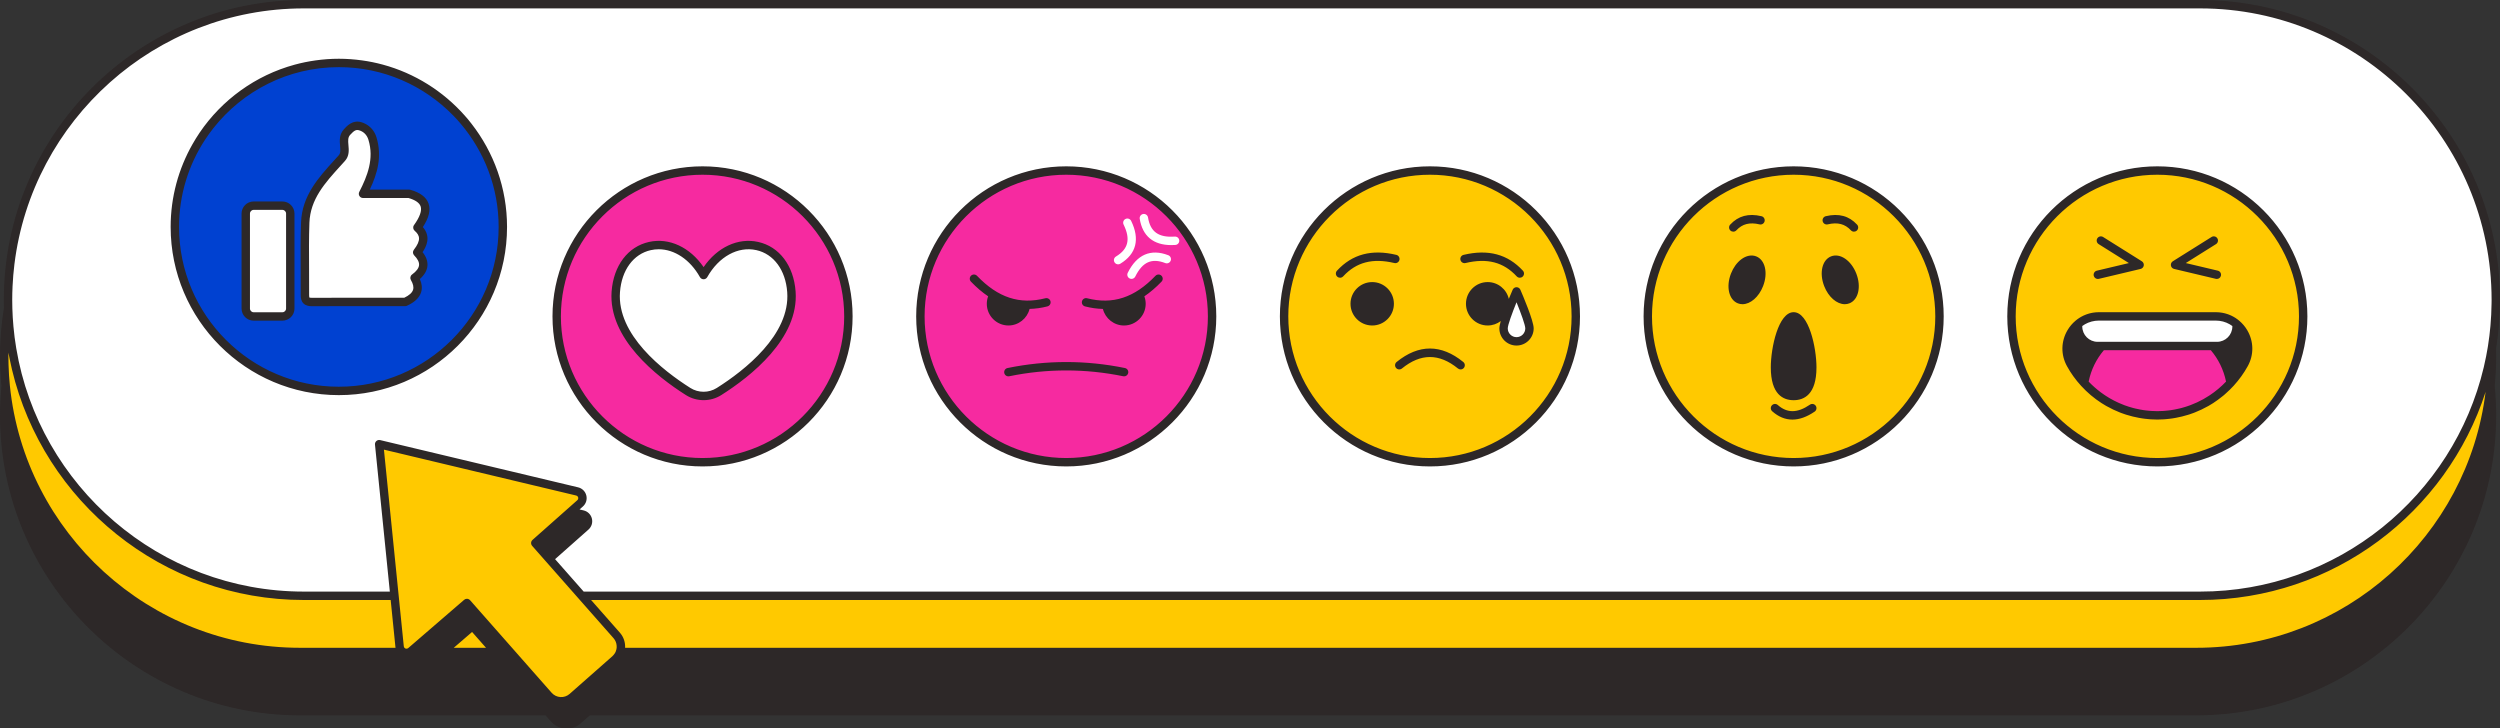
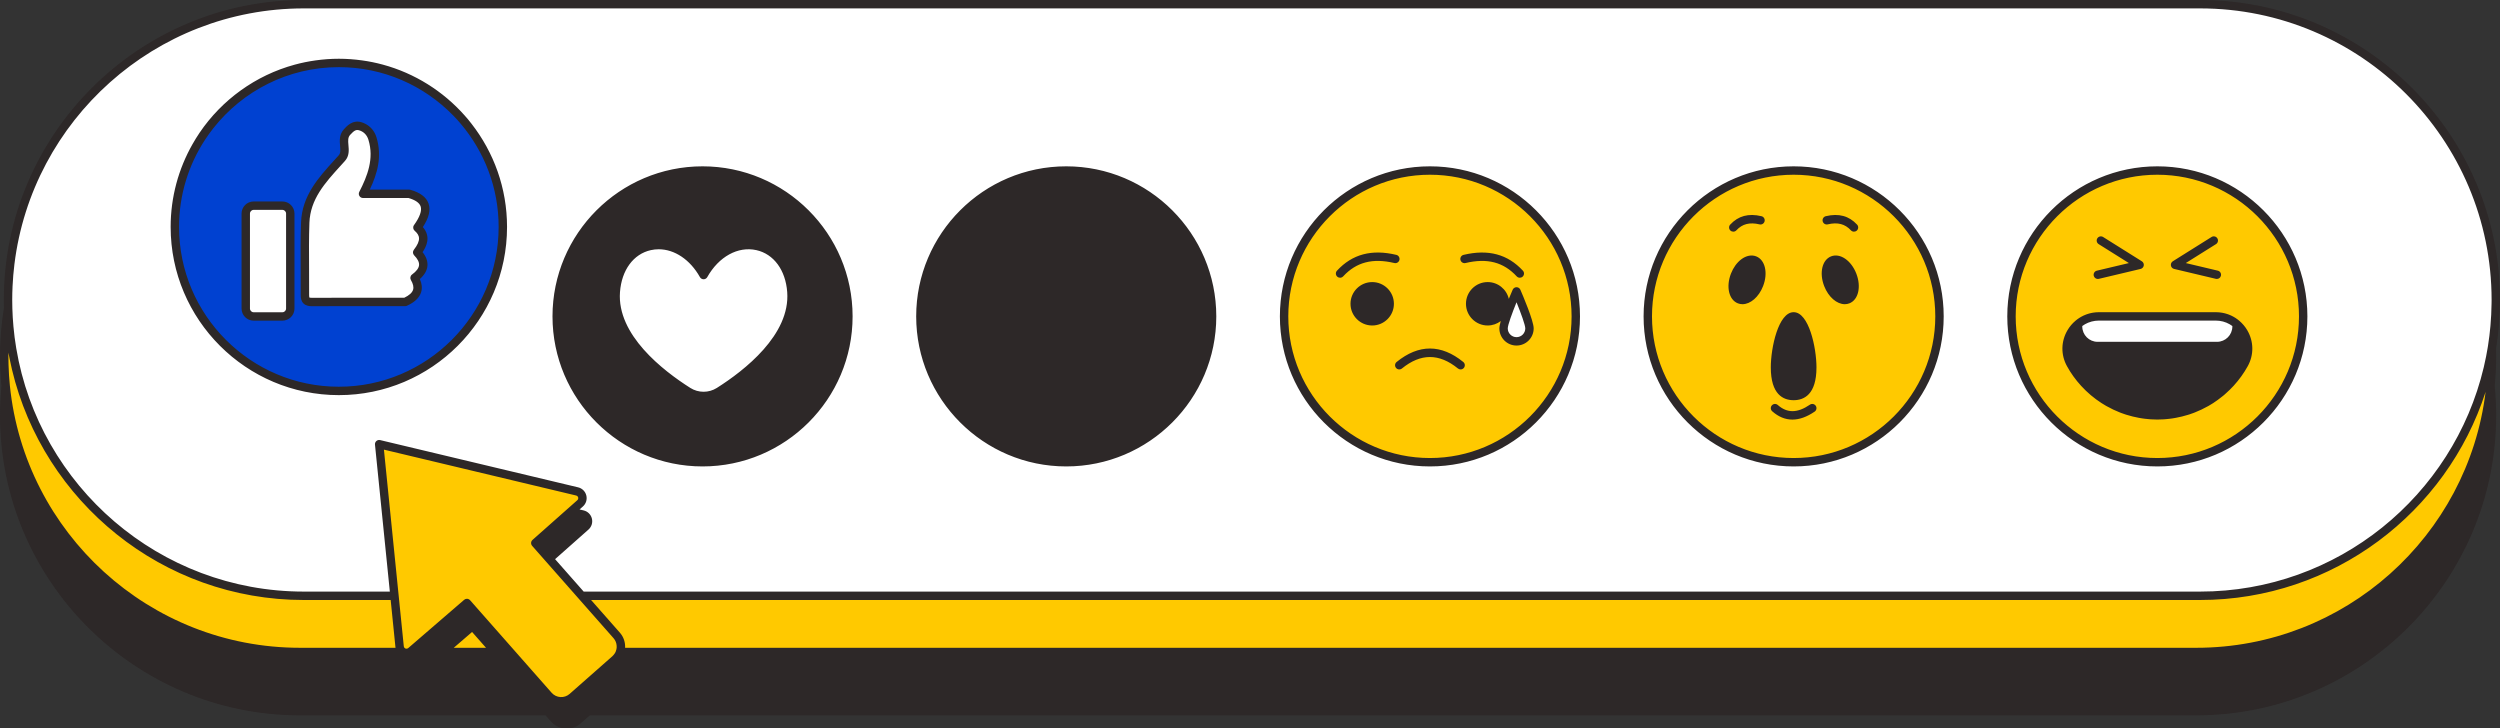
<svg xmlns="http://www.w3.org/2000/svg" fill="#000000" height="145.7" preserveAspectRatio="xMidYMid meet" version="1" viewBox="0.0 0.0 500.0 145.7" width="500" zoomAndPan="magnify">
  <rect x="0.0" y="0.0" width="500.0" height="145.7" fill="#333333" stroke="none" />
  <g>
    <g>
      <g id="change1_1">
        <path d="M113.361,145.599c-0.088,0-0.176-0.003-0.264-0.008 c-1.095-0.069-2.096-0.56-2.821-1.382l-1.108-1.258H60 c-33.018,0-59.88-26.862-59.88-59.88c0-1.952,0.098-3.939,0.291-5.905 c-0.193-1.99-0.291-3.977-0.291-5.929c0-3.22,0.263-6.469,0.783-9.658 c-0.012-0.54-0.019-1.059-0.019-1.58c0-33.018,26.862-59.88,59.88-59.88 h379.236c33.018,0,59.88,26.862,59.88,59.88c0,3.22-0.263,6.469-0.783,9.658 c0.012,0.54,0.019,1.059,0.019,1.58c0,1.952-0.098,3.939-0.291,5.905 c0.193,1.99,0.291,3.976,0.291,5.928c0,33.018-26.862,59.88-59.88,59.88 H117.91l-1.84,1.622C115.319,145.235,114.358,145.599,113.361,145.599z" fill="#2d2828" />
      </g>
      <g id="change2_1">
-         <path d="M140.508,34.106c-16.11,0-29.17,13.06-29.17,29.17 c0,16.11,13.06,29.17,29.17,29.17c16.11,0,29.17-13.06,29.17-29.17 C169.679,47.166,156.619,34.106,140.508,34.106z M143.813,78.302 c-1.891,1.197-4.296,1.197-6.187,0c-5.22-3.304-15.148-10.725-14.468-19.941 c0.788-10.695,12.291-12.751,17.562-3.346c5.27-9.405,16.773-7.349,17.562,3.346 C158.961,67.577,149.034,74.998,143.813,78.302z M242.418,63.276 c0,16.11-13.06,29.17-29.17,29.17s-29.17-13.06-29.17-29.17 c0-16.11,13.06-29.17,29.17-29.17S242.418,47.166,242.418,63.276z M446.111,76.58c-3.621,3.983-8.836,6.491-14.643,6.491 s-11.022-2.508-14.643-6.491c0.485-2.807,1.759-5.344,3.582-7.376h22.122 C444.352,71.236,445.625,73.773,446.111,76.58z" fill="#f62aa0" />
-       </g>
+         </g>
      <g id="change3_1">
        <path d="M67.769,12.589c-18.114,0-32.798,14.684-32.798,32.798 c0,18.114,14.684,32.798,32.798,32.798s32.798-14.684,32.798-32.798 C100.567,27.273,85.883,12.589,67.769,12.589z M58.054,61.711 c0,0.873-0.707,1.58-1.58,1.58h-5.742c-0.873,0-1.58-0.707-1.58-1.58V42.714 c0-0.873,0.707-1.58,1.58-1.58h5.742c0.873,0,1.58,0.707,1.58,1.58V61.711z M83.434,50.477c1.723,1.765,1.704,3.471-0.526,5.102 c1.3,2.21,0.476,3.749-1.866,4.808c0,0-12.44-0.019-18.66,0.011 c-1.011,0.005-1.4-0.328-1.391-1.365c0.038-4.841-0.119-9.687,0.058-14.522 c0.202-5.501,3.937-9.115,7.325-12.893c1.312-1.463-0.394-3.635,1.037-5.212 c0.751-0.827,1.491-1.484,2.626-1.16c1.231,0.351,2.088,1.27,2.451,2.452 c1.17,3.807,0.055,7.294-1.884,11.062c3.215,0,9.234,0.005,9.234,0.005 c3.942,1.104,3.972,3.528,1.643,6.749C85.33,47.122,84.741,48.791,83.434,50.477z" fill="#0041d1" />
      </g>
      <g id="change4_1">
        <path d="M440,0.84H60.764c-32.673,0-59.16,26.487-59.16,59.16v0 c0,0.535,0.008,1.067,0.022,1.599c0.847,31.934,26.999,57.561,59.138,57.561 h18.129l-3.063-30.325l39.596,9.45c1.089,0.26,1.434,1.638,0.597,2.381 l-8.964,7.946l9.296,10.548H440c29.39,0,53.77-21.433,58.374-49.521 c0.514-3.137,0.786-6.356,0.786-9.639v-0 C499.16,27.327,472.673,0.84,440,0.84z M67.769,78.186 c-18.114,0-32.798-14.684-32.798-32.798c0-18.114,14.684-32.798,32.798-32.798 s32.798,14.684,32.798,32.798C100.567,63.501,85.883,78.186,67.769,78.186z M140.508,92.446c-16.11,0-29.17-13.06-29.17-29.17 c0-16.11,13.06-29.17,29.17-29.17c16.11,0,29.17,13.06,29.17,29.17 C169.679,79.386,156.619,92.446,140.508,92.446z M213.248,92.446 c-16.11,0-29.17-13.06-29.17-29.17c0-16.11,13.06-29.17,29.17-29.17 s29.17,13.06,29.17,29.17C242.418,79.386,229.358,92.446,213.248,92.446z M285.988,92.446c-16.11,0-29.17-13.06-29.17-29.17 c0-16.11,13.06-29.17,29.17-29.17c16.11,0,29.17,13.06,29.17,29.17 C315.158,79.386,302.098,92.446,285.988,92.446z M358.728,92.446 c-16.11,0-29.17-13.06-29.17-29.17c0-16.11,13.06-29.17,29.17-29.17 c16.11,0,29.17,13.06,29.17,29.17C387.898,79.386,374.838,92.446,358.728,92.446z M431.467,92.446c-16.11,0-29.17-13.06-29.17-29.17 c0-16.11,13.06-29.17,29.17-29.17s29.17,13.06,29.17,29.17 C460.637,79.386,447.577,92.446,431.467,92.446z M158.282,58.361 c0.679,9.216-9.248,16.637-14.468,19.941c-1.891,1.197-4.296,1.197-6.187,0 c-5.22-3.304-15.148-10.725-14.468-19.941 c0.788-10.695,12.291-12.751,17.562-3.346 C145.99,45.61,157.493,47.666,158.282,58.361z M303.305,58.281 c0,0,2.592,5.966,2.592,7.398c0,1.432-1.161,2.593-2.592,2.593 c-1.432,0-2.592-1.161-2.592-2.593C300.712,64.247,303.305,58.281,303.305,58.281z M58.054,42.714v18.997c0,0.873-0.707,1.58-1.58,1.58h-5.742 c-0.873,0-1.58-0.707-1.58-1.58V42.714c0-0.873,0.707-1.58,1.58-1.58h5.742 C57.347,41.134,58.054,41.841,58.054,42.714z M83.48,45.513 c1.849,1.609,1.26,3.278-0.046,4.964c1.723,1.765,1.704,3.471-0.526,5.102 c1.3,2.21,0.476,3.749-1.866,4.808c0,0-12.44-0.019-18.66,0.011 c-1.011,0.005-1.4-0.328-1.391-1.365c0.038-4.841-0.119-9.687,0.058-14.522 c0.202-5.501,3.937-9.115,7.325-12.893c1.312-1.463-0.394-3.635,1.037-5.212 c0.751-0.827,1.491-1.484,2.626-1.16c1.231,0.351,2.088,1.27,2.451,2.452 c1.17,3.807,0.055,7.294-1.884,11.062c3.215,0,9.234,0.005,9.234,0.005 C85.779,39.868,85.809,42.292,83.48,45.513z M443.144,63.276 c1.633,0,3.069,0.586,4.172,1.525v0.493c0,2.16-1.751,3.911-3.911,3.911h-0.877 H420.406h-0.877c-2.16,0-3.911-1.751-3.911-3.911v-0.493 c1.103-0.938,2.539-1.525,4.172-1.525H443.144z" fill="#ffffff" />
      </g>
      <g id="change5_1">
        <path d="M358.728,92.446c16.11,0,29.17-13.06,29.17-29.17 c0-16.11-13.06-29.17-29.17-29.17c-16.11,0-29.17,13.06-29.17,29.17 C329.558,79.386,342.617,92.446,358.728,92.446z M256.818,63.276 c0-16.11,13.06-29.17,29.17-29.17c16.11,0,29.17,13.06,29.17,29.17 c0,16.11-13.06,29.17-29.17,29.17C269.878,92.446,256.818,79.386,256.818,63.276 z M300.712,65.679c0,1.432,1.161,2.593,2.592,2.593 c1.432,0,2.592-1.161,2.592-2.593c0-1.432-2.592-7.398-2.592-7.398 S300.712,64.247,300.712,65.679z M402.297,63.276 c0-16.11,13.06-29.17,29.17-29.17s29.17,13.06,29.17,29.17 c0,16.11-13.06,29.17-29.17,29.17S402.297,79.386,402.297,63.276z M415.619,65.293c0,2.16,1.751,3.911,3.911,3.911h0.877 c-1.824,2.032-3.097,4.569-3.582,7.376c3.621,3.983,8.836,6.491,14.643,6.491 s11.022-2.508,14.643-6.491c-0.485-2.807-1.759-5.344-3.582-7.376h0.877 c2.16,0,3.911-1.751,3.911-3.911v-0.493c-1.104-0.938-2.539-1.525-4.172-1.525 h-23.353c-1.633,0-3.069,0.586-4.172,1.525V65.293z M498.374,69.639 c-4.603,28.088-28.984,49.521-58.374,49.521H116.355l-9.296-10.548l8.964-7.946 c0.838-0.743,0.492-2.121-0.597-2.381l-39.596-9.45l3.063,30.325H60.764 c-32.139,0-58.291-25.627-59.138-57.561c-0.514,3.137-0.786,6.356-0.786,9.639 v0c0,32.673,26.487,59.16,59.16,59.16h20.61 c0.409,0.233,0.93,0.257,1.373,0h20.038l7.682,8.716 c1.236,1.402,3.374,1.537,4.776,0.301l8.564-7.548 c0.465-0.41,0.788-0.92,0.97-1.469h315.222 c32.673,0,59.16-26.487,59.16-59.16v-0 C498.396,70.703,498.388,70.17,498.374,69.639z" fill="#ffc900" />
      </g>
      <g id="change4_2">
-         <path d="M226.301,55.778c-0.125,0-0.252-0.028-0.371-0.087 c-0.416-0.205-0.587-0.709-0.382-1.125c1.803-3.656,4.607-4.871,8.11-3.52 c0.433,0.167,0.648,0.653,0.481,1.087c-0.167,0.433-0.653,0.648-1.087,0.481 c-2.711-1.049-4.562-0.216-5.998,2.696 C226.908,55.606,226.61,55.778,226.301,55.778z M223.624,52.868 c-0.284,0-0.561-0.144-0.72-0.405c-0.24-0.397-0.113-0.914,0.283-1.154 c2.486-1.507,2.959-3.479,1.532-6.395c-0.204-0.417-0.031-0.92,0.385-1.124 c0.417-0.203,0.92-0.031,1.124,0.385c1.791,3.661,1.041,6.624-2.17,8.571 C223.923,52.828,223.773,52.868,223.624,52.868z M234.26,49.019 c-3.582,0-5.758-1.805-6.315-5.257c-0.074-0.458,0.237-0.889,0.695-0.963 c0.46-0.073,0.889,0.238,0.963,0.695c0.464,2.871,2.118,4.055,5.353,3.82 c0.468-0.028,0.865,0.317,0.897,0.779c0.032,0.463-0.316,0.864-0.779,0.897 C234.795,49.009,234.523,49.019,234.26,49.019z" fill="#ffffff" />
-       </g>
+         </g>
      <g id="change1_2">
        <path d="M499.216,69.677C499.729,66.526,500,63.294,500,60 C500,26.916,473.084,0,440,0H60.764C27.68,0,0.764,26.916,0.764,60 c0,0.522,0.007,1.042,0.02,1.561C0.271,64.712,0,67.943,0,71.238 c0,1.997,0.1,3.97,0.292,5.917C0.1,79.102,0,81.075,0,83.071 c0,33.084,26.916,60,60,60h49.114l1.073,1.217 c0.746,0.847,1.777,1.352,2.903,1.423c0.09,0.006,0.181,0.008,0.271,0.008 c1.028,0,2.009-0.369,2.787-1.056l1.807-1.592h321.28 c33.084,0,60-26.916,60-60c0-1.996-0.1-3.97-0.292-5.917 c0.191-1.947,0.292-3.92,0.292-5.917 C499.236,70.716,499.229,70.196,499.216,69.677z M2.881,52.864 C6.411,24.06,31.022,1.68,60.764,1.68h379.236 c32.158,0,58.32,26.162,58.32,58.32c0,0.239-0.006,0.476-0.009,0.713 c-0.018,1.499-0.093,2.985-0.223,4.455c-0.118,1.339-0.28,2.665-0.487,3.976 c-0.022,0.142-0.047,0.283-0.07,0.424c-0.095,0.575-0.198,1.146-0.31,1.715 c-0.142,0.722-0.296,1.439-0.465,2.151 c-6.084,25.702-29.22,44.884-56.755,44.884H116.735l-5.718-6.487l6.677-5.919 c0.623-0.553,0.884-1.397,0.682-2.205c-0.203-0.807-0.831-1.429-1.641-1.622 l-0.826-0.197l0.671-0.595c0.623-0.553,0.884-1.397,0.682-2.205 c-0.203-0.808-0.831-1.429-1.641-1.622l-39.596-9.45 c-0.265-0.064-0.544,0.006-0.748,0.185c-0.204,0.179-0.31,0.446-0.283,0.717 l2.97,29.4H60.764c-28.876,0-52.913-21.096-57.519-48.684 c-0.12-0.716-0.23-1.435-0.323-2.16c-0.093-0.722-0.169-1.449-0.235-2.178 c-0.109-1.2-0.183-2.41-0.218-3.63c-0.016-0.554-0.025-1.11-0.025-1.668 c0-0.926,0.024-1.847,0.067-2.763C2.58,55.764,2.705,54.306,2.881,52.864z M1.68,71.238c0-0.239,0.006-0.476,0.009-0.713 c0.074,0.414,0.153,0.826,0.235,1.237c0.145,0.726,0.304,1.448,0.475,2.164 c6.296,26.391,30.074,46.074,58.365,46.074h17.37l0.952,9.421 c0.005,0.046,0.016,0.091,0.023,0.136h-19.109 c-30.161,0-55.047-23.014-58.022-52.403c-0.141-1.389-0.231-2.794-0.271-4.21 C1.691,72.377,1.68,71.809,1.68,71.238z M113.146,102.093l-0.767,0.68 l-5.877,5.21c-0.346,0.307-0.379,0.837-0.073,1.184l2.22,2.519l0.555,0.63 l0.556,0.631l4.735,5.373l0.74,0.84l0.74,0.84l6.739,7.646 c0.386,0.438,0.584,0.974,0.618,1.516c0.008,0.132,0.011,0.264-0.001,0.396 c-0.021,0.235-0.08,0.464-0.166,0.686c-0.02,0.051-0.033,0.104-0.056,0.154 c-0.1,0.216-0.238,0.414-0.4,0.599c-0.072,0.082-0.139,0.166-0.223,0.24 l-0.001,0.001l-8.563,7.547c-1.052,0.927-2.663,0.825-3.591-0.227l-6.452-7.321 l-0.74-0.84l-0.74-0.84l-8.387-9.515c-0.014-0.016-0.031-0.027-0.046-0.042 c-0.162-0.158-0.371-0.242-0.584-0.242c-0.194,0-0.39,0.067-0.548,0.204 l-0.045,0.038l-11.077,9.558l-0.06,0.052c-0.068,0.059-0.135,0.089-0.201,0.109 c-0.153,0.045-0.29,0.011-0.355-0.015c-0.049-0.019-0.132-0.065-0.205-0.145 c-0.064-0.07-0.12-0.167-0.134-0.305l-0.935-9.252l-0.085-0.84l-0.085-0.84 l-2.507-24.818l-0.088-0.875l-0.273-2.701l38.447,9.176 c0.29,0.069,0.377,0.3,0.401,0.396c0.024,0.097,0.056,0.342-0.166,0.539 l-1.552,1.376L113.146,102.093z M94.417,126.395l2.787,3.162h-6.452L94.417,126.395z M439.236,129.557h-314.215c0.058-1.068-0.284-2.159-1.046-3.023l-5.76-6.535 h321.785c26.677,0,49.34-17.502,57.119-41.626 C493.589,107.178,468.978,129.557,439.236,129.557z M431.467,93.286 c16.548,0,30.01-13.462,30.01-30.01s-13.463-30.01-30.01-30.01 s-30.01,13.463-30.01,30.01S414.92,93.286,431.467,93.286z M431.467,34.946 c15.621,0,28.33,12.709,28.33,28.33c0,15.621-12.709,28.33-28.33,28.33 c-15.621,0-28.33-12.709-28.33-28.33C403.137,47.655,415.846,34.946,431.467,34.946z M140.509,93.286c16.548,0,30.01-13.462,30.01-30.01s-13.462-30.01-30.01-30.01 s-30.01,13.463-30.01,30.01S123.961,93.286,140.509,93.286z M168.838,63.276 c0,15.621-12.709,28.33-28.33,28.33c-15.621,0-28.33-12.709-28.33-28.33 c0-15.621,12.709-28.33,28.33-28.33C156.13,34.946,168.838,47.655,168.838,63.276 z M137.178,79.012c1.076,0.681,2.309,1.021,3.543,1.021 c1.233,0,2.467-0.34,3.543-1.021c5.846-3.7,15.55-11.31,14.857-20.712 c-0.382-5.174-3.249-8.973-7.485-9.913c-4.026-0.896-8.192,1.065-10.915,5.037 c-2.722-3.972-6.886-5.935-10.915-5.037c-4.235,0.94-7.103,4.739-7.485,9.913 C121.628,67.701,131.331,75.312,137.178,79.012z M123.996,58.423 c0.325-4.406,2.69-7.623,6.173-8.397c0.522-0.116,1.047-0.173,1.571-0.173 c3.162,0,6.278,2.059,8.247,5.572c0.149,0.265,0.429,0.429,0.733,0.429 s0.584-0.164,0.733-0.429c2.295-4.095,6.145-6.215,9.818-5.4 c3.483,0.774,5.849,3.991,6.173,8.397c0.629,8.528-8.552,15.67-14.08,19.169 c-1.607,1.016-3.683,1.017-5.289,0C132.548,74.093,123.368,66.951,123.996,58.423z M213.248,93.286c16.548,0,30.01-13.462,30.01-30.01s-13.462-30.01-30.01-30.01 s-30.01,13.463-30.01,30.01S196.701,93.286,213.248,93.286z M241.578,63.276 c0,15.621-12.709,28.33-28.33,28.33c-15.621,0-28.33-12.709-28.33-28.33 c0-15.621,12.709-28.33,28.33-28.33C228.869,34.946,241.578,47.655,241.578,63.276 z M194.185,56.323c-0.321-0.335-0.309-0.867,0.025-1.188 c0.334-0.321,0.867-0.309,1.188,0.025c4.198,4.38,8.546,5.806,13.678,4.491 c0.449-0.115,0.907,0.156,1.022,0.605c0.115,0.45-0.156,0.907-0.605,1.022 c-1.225,0.314-2.416,0.478-3.579,0.507c-0.471,1.91-2.225,3.313-4.215,3.313 c-2.394,0-4.341-1.948-4.341-4.342c0-0.509,0.094-1.015,0.268-1.492 C196.453,58.471,195.307,57.493,194.185,56.323z M216.397,60.256 c0.115-0.45,0.572-0.72,1.022-0.605c5.134,1.315,9.481-0.112,13.678-4.491 c0.321-0.335,0.854-0.346,1.188-0.025c0.335,0.321,0.346,0.853,0.025,1.188 c-1.121,1.17-2.267,2.148-3.441,2.942c0.174,0.477,0.268,0.984,0.268,1.492 c0,2.394-1.948,4.342-4.342,4.342c-1.99,0-3.745-1.403-4.215-3.313 c-1.164-0.029-2.354-0.193-3.579-0.507 C216.553,61.163,216.282,60.706,216.397,60.256z M201.508,73.606 c7.79-1.597,15.69-1.597,23.481,0c0.454,0.093,0.747,0.537,0.654,0.992 c-0.081,0.398-0.431,0.671-0.822,0.671c-0.056,0-0.113-0.006-0.17-0.017 c-7.566-1.552-15.239-1.552-22.805,0c-0.458,0.092-0.899-0.2-0.991-0.654 C200.761,74.143,201.054,73.699,201.508,73.606z M285.988,93.286 c16.548,0,30.01-13.462,30.01-30.01s-13.462-30.01-30.01-30.01 c-16.548,0-30.01,13.463-30.01,30.01S269.44,93.286,285.988,93.286z M314.318,63.276c0,15.621-12.709,28.33-28.33,28.33 c-15.621,0-28.33-12.709-28.33-28.33c0-15.621,12.709-28.33,28.33-28.33 C301.609,34.946,314.318,47.655,314.318,63.276z M292.09,51.984 c-0.107-0.451,0.171-0.904,0.623-1.012c4.927-1.173,8.809-0.138,11.865,3.162 c0.315,0.341,0.295,0.872-0.045,1.187c-0.162,0.15-0.367,0.224-0.571,0.224 c-0.225,0-0.451-0.09-0.616-0.269c-2.643-2.855-5.899-3.703-10.243-2.67 C292.651,52.716,292.198,52.435,292.09,51.984z M267.444,55.322 c-0.341-0.315-0.361-0.847-0.046-1.187c3.055-3.302,6.935-4.336,11.865-3.163 c0.451,0.107,0.73,0.56,0.623,1.012c-0.107,0.451-0.561,0.732-1.012,0.623 c-4.343-1.033-7.6-0.186-10.243,2.67c-0.165,0.179-0.391,0.27-0.616,0.27 C267.81,55.546,267.605,55.471,267.444,55.322z M278.781,60.757 c0,2.394-1.947,4.342-4.341,4.342c-2.394,0-4.341-1.948-4.341-4.342 s1.947-4.341,4.341-4.341C276.834,56.415,278.781,58.362,278.781,60.757z M279.324,72.396c4.422-3.59,8.907-3.59,13.329,0 c0.361,0.292,0.415,0.821,0.123,1.181c-0.166,0.205-0.408,0.311-0.653,0.311 c-0.186,0-0.373-0.061-0.529-0.188c-3.772-3.061-7.44-3.061-11.211,0 c-0.36,0.293-0.889,0.238-1.181-0.123 C278.908,73.217,278.963,72.688,279.324,72.396z M303.305,57.441 c-0.335,0-0.637,0.198-0.771,0.505c-0.133,0.307-0.427,0.99-0.771,1.834 c-0.445-1.925-2.169-3.365-4.227-3.365c-2.394,0-4.342,1.947-4.342,4.341 s1.948,4.342,4.342,4.342c0.985,0,1.892-0.334,2.622-0.889 c-0.173,0.61-0.286,1.132-0.286,1.469c0,1.892,1.54,3.432,3.432,3.432 s3.432-1.54,3.432-3.432c0-1.529-2.217-6.71-2.662-7.733 C303.942,57.639,303.64,57.441,303.305,57.441z M303.305,67.431 c-0.966,0-1.752-0.786-1.752-1.752c0-0.667,0.873-3.06,1.752-5.226 c0.879,2.167,1.752,4.56,1.752,5.226 C305.057,66.645,304.271,67.431,303.305,67.431z M358.728,93.286 c16.548,0,30.01-13.462,30.01-30.01s-13.463-30.01-30.01-30.01 s-30.01,13.463-30.01,30.01S342.18,93.286,358.728,93.286z M358.728,34.946 c15.621,0,28.33,12.709,28.33,28.33c0,15.621-12.709,28.33-28.33,28.33 c-15.621,0-28.33-12.709-28.33-28.33C330.397,47.655,343.106,34.946,358.728,34.946z M346.086,46.109c-0.34-0.315-0.361-0.847-0.045-1.187 c1.619-1.748,3.665-2.3,6.256-1.682c0.451,0.107,0.73,0.56,0.623,1.012 c-0.107,0.451-0.556,0.732-1.012,0.623c-1.974-0.469-3.447-0.092-4.634,1.19 c-0.165,0.179-0.391,0.269-0.616,0.269 C346.453,46.332,346.248,46.258,346.086,46.109z M346.191,54.723 c0.462-1.19,1.195-2.207,2.065-2.861c0.973-0.732,2.057-0.947,2.973-0.593 c1.802,0.699,2.414,3.312,1.391,5.947c-0.855,2.202-2.54,3.624-4.123,3.624 c-0.311,0-0.619-0.055-0.915-0.17C345.78,59.971,345.169,57.359,346.191,54.723z M364.535,44.251c-0.107-0.451,0.171-0.904,0.623-1.012 c2.59-0.616,4.637-0.066,6.256,1.682c0.315,0.34,0.295,0.872-0.045,1.187 c-0.162,0.15-0.367,0.224-0.571,0.224c-0.225,0-0.451-0.09-0.616-0.269 c-1.187-1.282-2.66-1.66-4.634-1.19 C365.093,44.98,364.643,44.702,364.535,44.251z M364.835,57.216 c-1.022-2.636-0.411-5.248,1.391-5.947c1.802-0.699,4.015,0.818,5.038,3.454 c1.022,2.636,0.411,5.248-1.391,5.947c-0.296,0.115-0.604,0.17-0.915,0.17 C367.375,60.84,365.69,59.419,364.835,57.216z M354.16,73.478 c0-3.963,1.526-11.041,4.567-11.041s4.567,7.079,4.567,11.041 c0,5.423-2.484,6.562-4.567,6.562C356.644,80.04,354.16,78.901,354.16,73.478z M363.149,81.156c0.262,0.383,0.163,0.906-0.22,1.167 c-1.559,1.063-3.046,1.595-4.451,1.595c-1.433,0-2.78-0.553-4.033-1.659 c-0.348-0.307-0.381-0.838-0.074-1.186c0.307-0.347,0.837-0.381,1.186-0.074 c1.883,1.662,3.925,1.641,6.425-0.064 C362.365,80.673,362.888,80.774,363.149,81.156z M416.199,77.141 c0.001,0.001,0.002,0.003,0.003,0.004c0.003,0.003,0.005,0.006,0.008,0.008 c0.281,0.308,0.572,0.607,0.87,0.896c0.029,0.028,0.057,0.058,0.086,0.086 c0.279,0.268,0.567,0.526,0.86,0.777c0.049,0.042,0.095,0.086,0.144,0.128 c0.283,0.238,0.575,0.466,0.87,0.688c0.059,0.045,0.116,0.094,0.176,0.138 c0.353,0.26,0.714,0.511,1.082,0.748c0.008,0.005,0.016,0.01,0.024,0.015 c0.289,0.186,0.583,0.364,0.88,0.535c0.053,0.03,0.108,0.057,0.161,0.087 c0.844,0.475,1.72,0.893,2.625,1.246c0.075,0.029,0.15,0.059,0.226,0.087 c0.272,0.102,0.545,0.199,0.821,0.29c0.104,0.034,0.209,0.065,0.313,0.098 c0.789,0.245,1.594,0.445,2.413,0.594c0.226,0.041,0.452,0.082,0.68,0.116 c0.176,0.026,0.353,0.049,0.53,0.07c0.265,0.032,0.531,0.06,0.799,0.082 c0.146,0.012,0.292,0.026,0.438,0.035c0.418,0.025,0.837,0.043,1.259,0.043 c0.422,0,0.841-0.017,1.259-0.043c0.146-0.009,0.292-0.023,0.438-0.035 c0.268-0.022,0.534-0.049,0.8-0.082c0.176-0.022,0.353-0.044,0.528-0.07 c0.229-0.034,0.456-0.075,0.683-0.117c0.816-0.149,1.617-0.347,2.402-0.591 c0.108-0.034,0.217-0.066,0.325-0.101c0.273-0.09,0.544-0.186,0.813-0.287 c0.08-0.03,0.158-0.061,0.238-0.092c0.899-0.351,1.769-0.766,2.609-1.237 c0.055-0.031,0.111-0.058,0.166-0.09c0.296-0.17,0.589-0.347,0.877-0.532 c0.013-0.008,0.026-0.016,0.039-0.025c0.619-0.399,1.211-0.839,1.785-1.303 c0.121-0.098,0.246-0.188,0.364-0.289c0.119-0.101,0.231-0.211,0.349-0.315 c0.553-0.49,1.088-1.004,1.59-1.555c0.001-0,0.001-0.001,0.002-0.002 c0-0,0-0,0-0c1.075-1.183,2.03-2.491,2.821-3.927 c1.247-2.265,1.204-4.952-0.116-7.186c-0.426-0.722-0.961-1.345-1.573-1.866 c-0.002-0.001-0.003-0.003-0.004-0.005c-0.006-0.005-0.012-0.009-0.018-0.014 c-0.11-0.093-0.222-0.183-0.337-0.269c-0.019-0.014-0.039-0.028-0.058-0.042 c-0.108-0.079-0.218-0.156-0.33-0.229c-0.035-0.023-0.072-0.044-0.108-0.067 c-0.099-0.062-0.198-0.124-0.3-0.18c-0.14-0.079-0.283-0.153-0.427-0.222 c-0.04-0.019-0.082-0.037-0.122-0.055c-0.127-0.058-0.256-0.111-0.386-0.161 c-0.066-0.025-0.132-0.051-0.199-0.074c-0.124-0.044-0.251-0.082-0.378-0.119 c-0.081-0.023-0.161-0.046-0.243-0.067c-0.145-0.037-0.292-0.069-0.44-0.097 c-0.073-0.014-0.146-0.024-0.219-0.036c-0.125-0.019-0.25-0.036-0.377-0.049 c-0.065-0.007-0.131-0.014-0.197-0.019c-0.191-0.015-0.383-0.025-0.578-0.025 c-0,0-0.001,0-0.001,0h-0h-23.352c-0,0-0,0-0,0 c-0,0-0.001,0-0.001,0c-0.194,0-0.387,0.01-0.578,0.025 c-0.066,0.005-0.131,0.012-0.197,0.019c-0.127,0.013-0.252,0.03-0.377,0.049 c-0.073,0.011-0.147,0.022-0.219,0.036c-0.148,0.028-0.295,0.06-0.44,0.097 c-0.081,0.021-0.161,0.043-0.242,0.067c-0.127,0.037-0.253,0.076-0.378,0.12 c-0.067,0.023-0.133,0.049-0.199,0.074c-0.13,0.05-0.259,0.103-0.386,0.161 c-0.041,0.018-0.082,0.036-0.122,0.055c-0.145,0.069-0.287,0.143-0.427,0.222 c-0.102,0.057-0.201,0.119-0.3,0.18c-0.036,0.022-0.073,0.044-0.108,0.067 c-0.112,0.073-0.222,0.15-0.33,0.229c-0.019,0.014-0.039,0.028-0.058,0.042 c-0.115,0.086-0.227,0.176-0.337,0.268c-0.006,0.005-0.012,0.009-0.018,0.015 c-0.002,0.001-0.003,0.003-0.004,0.005c-0.612,0.52-1.147,1.144-1.573,1.866 c-1.32,2.235-1.364,4.921-0.116,7.187 C414.171,74.653,415.123,75.961,416.199,77.141z M417.649,64.533 c0.208-0.085,0.422-0.155,0.64-0.215c0.021-0.006,0.043-0.012,0.064-0.018 c0.213-0.056,0.431-0.098,0.652-0.128c0.035-0.005,0.07-0.008,0.104-0.012 c0.224-0.026,0.45-0.044,0.68-0.044h0h7.051h9.25h7.051h0 c0.23,0,0.456,0.018,0.68,0.044c0.035,0.004,0.07,0.007,0.104,0.012 c0.221,0.03,0.439,0.073,0.652,0.128c0.022,0.006,0.043,0.012,0.064,0.018 c0.218,0.06,0.432,0.13,0.64,0.215c0.002,0.001,0.005,0.002,0.007,0.003 c0.195,0.08,0.384,0.175,0.57,0.278c0.048,0.027,0.096,0.053,0.143,0.082 c0.161,0.096,0.319,0.197,0.471,0.31v0.002v0.086 c0,1.693-1.377,3.071-3.071,3.071h-0.49h-1.204h-1.241h-18.007h-1.241h-1.204h-0.49 c-1.693,0-3.071-1.377-3.071-3.071v-0.086V65.205 c0.152-0.113,0.31-0.214,0.471-0.31c0.047-0.028,0.095-0.055,0.143-0.082 c0.185-0.103,0.374-0.198,0.57-0.278 C417.645,64.535,417.647,64.534,417.649,64.533z M438.129,81.011 c-0.034,0.013-0.067,0.026-0.101,0.039c-0.247,0.091-0.496,0.176-0.747,0.257 c-0.102,0.033-0.204,0.065-0.307,0.096c-0.23,0.071-0.462,0.139-0.695,0.201 c-0.146,0.038-0.293,0.071-0.44,0.106c-0.314,0.075-0.63,0.142-0.948,0.201 c-0.226,0.042-0.452,0.083-0.679,0.116c-0.153,0.022-0.307,0.041-0.461,0.06 c-0.248,0.03-0.496,0.056-0.745,0.076c-0.13,0.011-0.259,0.022-0.39,0.03 c-0.382,0.023-0.764,0.039-1.149,0.039c-0.384,0-0.767-0.015-1.149-0.039 c-0.13-0.008-0.26-0.02-0.39-0.03c-0.249-0.02-0.497-0.045-0.744-0.076 c-0.154-0.019-0.308-0.037-0.462-0.06c-0.226-0.034-0.451-0.074-0.675-0.115 c-0.323-0.06-0.644-0.128-0.964-0.204c-0.142-0.034-0.285-0.065-0.426-0.103 c-0.236-0.062-0.469-0.131-0.702-0.203c-0.1-0.03-0.199-0.061-0.298-0.093 c-0.253-0.082-0.505-0.167-0.754-0.259c-0.029-0.011-0.058-0.023-0.086-0.033 c-0.347-0.13-0.688-0.272-1.026-0.422c-0.191-0.085-0.379-0.178-0.567-0.27 c-0.141-0.068-0.283-0.134-0.423-0.206c-0.223-0.115-0.443-0.237-0.661-0.361 c-0.096-0.054-0.193-0.107-0.288-0.163c-0.24-0.142-0.477-0.289-0.711-0.442 c-0.065-0.042-0.13-0.084-0.194-0.127c-0.254-0.169-0.504-0.345-0.75-0.527 c-0.034-0.025-0.069-0.051-0.103-0.077c-0.841-0.631-1.633-1.332-2.366-2.103 c0.483-2.383,1.554-4.52,3.044-6.275h21.392 c1.489,1.755,2.561,3.892,3.044,6.275c-0.994,1.046-2.097,1.966-3.283,2.751 c-0.036,0.024-0.072,0.046-0.109,0.07c-0.378,0.247-0.763,0.482-1.157,0.701 c-0.002,0.001-0.005,0.003-0.007,0.004 C439.84,80.295,438.996,80.684,438.129,81.011z M418.748,55.147 c-0.107-0.451,0.172-0.904,0.623-1.012l6.407-1.521l-6.046-3.791 c-0.393-0.247-0.512-0.765-0.265-1.158c0.246-0.393,0.765-0.512,1.158-0.265 l7.746,4.857c0.287,0.18,0.438,0.514,0.383,0.849 c-0.055,0.334-0.305,0.602-0.635,0.681l-8.359,1.984 c-0.065,0.015-0.13,0.023-0.195,0.023 C419.185,55.793,418.84,55.533,418.748,55.147z M434.181,53.105 c-0.055-0.334,0.096-0.669,0.383-0.849l7.746-4.857 c0.394-0.247,0.912-0.128,1.158,0.265c0.247,0.393,0.128,0.911-0.265,1.158 l-6.046,3.791l6.407,1.521c0.451,0.107,0.73,0.56,0.623,1.012 c-0.092,0.386-0.436,0.646-0.817,0.646c-0.065,0-0.13-0.007-0.195-0.023 l-8.359-1.984C434.486,53.708,434.236,53.439,434.181,53.105z M67.769,79.026 c18.548,0,33.639-15.09,33.639-33.638c0-7.773-2.658-14.933-7.102-20.636 c-0.22-0.282-0.439-0.565-0.668-0.84c-0.237-0.285-0.482-0.563-0.728-0.84 c-4.293-4.831-9.951-8.418-16.365-10.153c-1.345-0.364-2.722-0.645-4.128-0.84 c-1.52-0.211-3.07-0.329-4.648-0.329c-1.577,0-3.128,0.117-4.648,0.329 c-1.422,0.198-2.815,0.483-4.175,0.853c-7.844,2.135-14.559,7.037-19.017,13.597 c-0.257,0.378-0.503,0.764-0.745,1.153c-0.242,0.389-0.474,0.785-0.7,1.184 c-2.767,4.884-4.355,10.52-4.355,16.522 C34.13,63.935,49.221,79.026,67.769,79.026z M41.825,26.76 c0.278-0.386,0.564-0.765,0.858-1.138c5.857-7.418,14.921-12.193,25.085-12.193 c8.945,0,17.039,3.699,22.846,9.642c0.27,0.277,0.541,0.554,0.801,0.84 c0.249,0.274,0.488,0.558,0.728,0.84c4.725,5.572,7.584,12.775,7.584,20.636 c0,17.622-14.336,31.958-31.959,31.958c-17.622,0-31.958-14.336-31.958-31.958 c0-6.442,1.922-12.44,5.214-17.464C41.283,27.529,41.55,27.142,41.825,26.76z M50.732,64.131h5.743c1.334,0,2.42-1.086,2.42-2.42V42.714 c0-1.334-1.086-2.42-2.42-2.42h-5.743c-1.334,0-2.42,1.086-2.42,2.42 v18.997C48.312,63.046,49.397,64.131,50.732,64.131z M49.992,42.714 c0-0.408,0.332-0.74,0.74-0.74h5.743c0.408,0,0.74,0.332,0.74,0.74v18.997 c0,0.408-0.332,0.74-0.74,0.74h-5.743c-0.408,0-0.74-0.332-0.74-0.74 V42.714z M60.149,59.026c-0.004,0.474,0.048,1.163,0.545,1.66 c0.488,0.49,1.175,0.552,1.661,0.552c0.01,0,0.02,0,0.03,0 c6.147-0.03,18.531-0.011,18.655-0.011c0.142,0.001,0.238-0.025,0.347-0.075 c1.531-0.692,2.483-1.596,2.829-2.686c0.259-0.817,0.176-1.71-0.248-2.662 c0.932-0.822,1.443-1.711,1.521-2.649c0.075-0.905-0.252-1.819-0.976-2.726 c0.756-1.097,1.743-3.081,0.056-5.016c1.22-1.864,1.592-3.408,1.139-4.707 c-0.444-1.273-1.671-2.199-3.645-2.751c-0.074-0.021-0.15-0.031-0.226-0.031 c0,0-4.578-0.004-7.882-0.005c1.497-3.164,2.519-6.611,1.334-10.468 c-0.374-1.216-1.175-2.162-2.243-2.7c-0.248-0.125-0.505-0.235-0.78-0.313 c-0.916-0.263-1.659-0.047-2.248,0.313c-0.535,0.327-0.942,0.773-1.23,1.09 c-0.979,1.078-0.864,2.337-0.772,3.348c0.08,0.883,0.11,1.445-0.268,1.868 c-0.291,0.324-0.585,0.648-0.879,0.971c-3.178,3.499-6.465,7.118-6.661,12.451 c-0.113,3.076-0.091,6.199-0.07,9.219 C60.15,55.447,60.163,57.253,60.149,59.026z M68.998,32.179 c0.886-0.988,0.778-2.182,0.691-3.141c-0.086-0.952-0.116-1.561,0.343-2.067 c0.796-0.877,1.194-1.081,1.773-0.917c0.917,0.262,1.584,0.933,1.878,1.891 c1.163,3.786-0.191,7.251-1.828,10.431c-0.134,0.26-0.123,0.572,0.03,0.822 c0.153,0.25,0.424,0.403,0.717,0.403c2.951,0,8.262,0.004,9.116,0.005 c1.349,0.394,2.157,0.951,2.403,1.656c0.297,0.852-0.16,2.152-1.322,3.76 c-0.255,0.352-0.199,0.841,0.129,1.126c1.031,0.898,1.365,1.849-0.159,3.815 c-0.256,0.331-0.23,0.802,0.063,1.102c0.7,0.717,1.031,1.374,0.983,1.952 c-0.051,0.607-0.523,1.241-1.404,1.885c-0.348,0.255-0.447,0.732-0.228,1.104 c0.453,0.771,0.598,1.428,0.431,1.954c-0.186,0.585-0.777,1.119-1.758,1.588 c-1.577-0.002-12.742-0.017-18.48,0.012c-0.373,0.015-0.481-0.053-0.488-0.053 l-0,0c-0.005-0.009-0.062-0.114-0.059-0.466 c0.014-1.786,0.001-3.599-0.011-5.352c-0.021-3.002-0.043-6.106,0.069-9.145 c0.173-4.72,3.113-7.957,6.225-11.384 C68.409,32.832,68.705,32.507,68.998,32.179z" fill="#2d2828" />
      </g>
    </g>
  </g>
</svg>